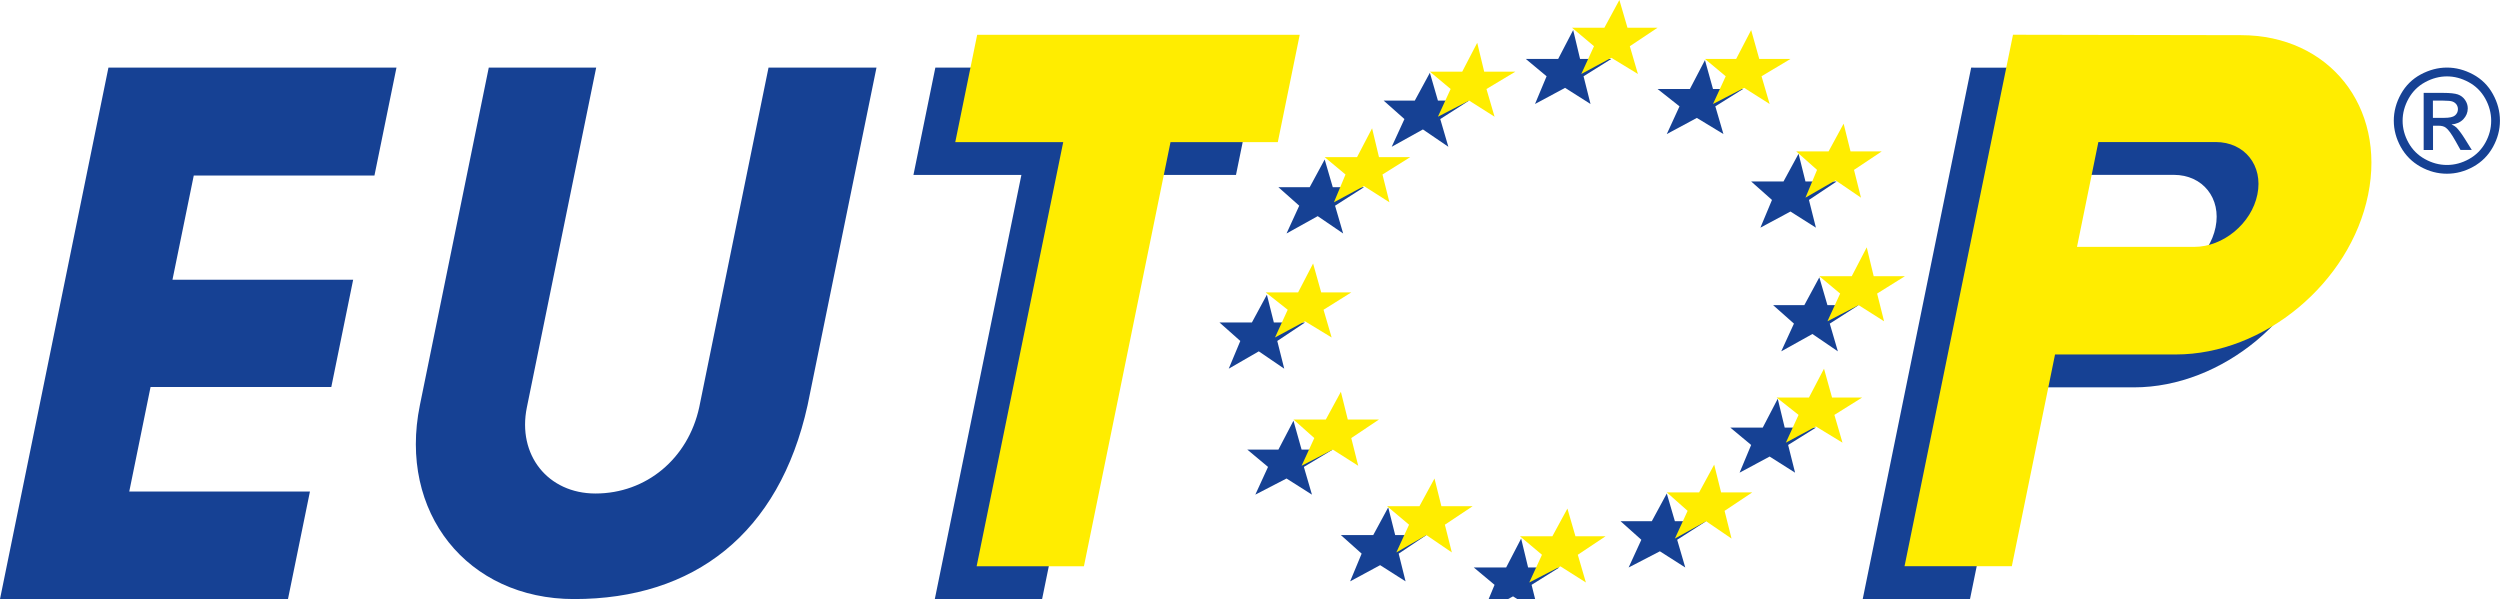
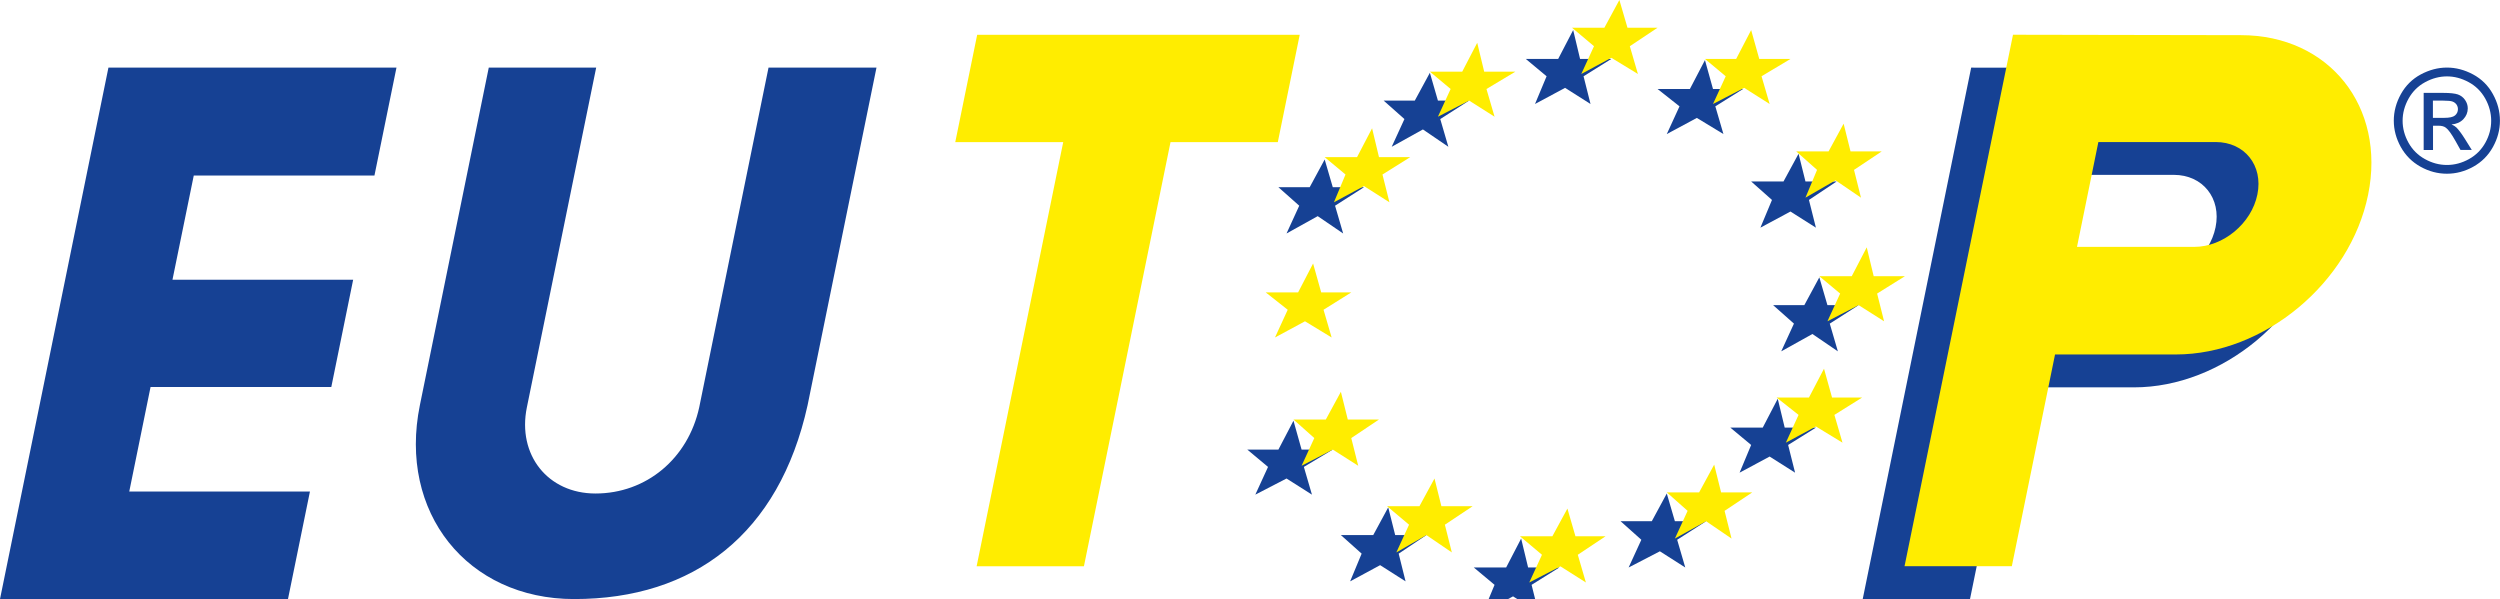
<svg xmlns="http://www.w3.org/2000/svg" version="1.1" id="Ebene_1" x="0px" y="0px" viewBox="0 0 416.61 99.83" style="enable-background:new 0 0 416.61 99.83;" xml:space="preserve">
  <style type="text/css">
	.st0{fill-rule:evenodd;clip-rule:evenodd;fill:#164194;}
	.st1{fill-rule:evenodd;clip-rule:evenodd;fill:#FFED00;}
	.st2{fill:#164194;}
	.st3{fill:#FFED00;}
</style>
  <polygon class="st0" points="257.73,12.71 255.8,17.33 260.81,14.64 265.05,17.33 263.89,12.71 268.52,9.82 263.31,9.82   262.16,5.01 259.66,9.82 254.26,9.82 257.73,12.71 " />
  <polygon class="st0" points="234.04,19.84 231.92,24.46 237.12,21.57 241.36,24.46 240.01,19.84 244.82,16.76 239.62,16.76   238.28,12.13 235.77,16.76 230.57,16.76 234.04,19.84 " />
  <polygon class="st0" points="216.51,34.28 214.39,38.91 219.59,36.02 223.83,38.91 222.48,34.28 227.3,31.2 222.1,31.2   220.75,26.58 218.25,31.2 213.04,31.2 216.51,34.28 " />
-   <polygon class="st0" points="206.69,56.82 204.76,61.44 209.77,58.55 214.01,61.44 212.85,56.82 217.47,53.74 212.28,53.74   211.12,49.11 208.62,53.74 203.22,53.74 206.69,56.82 " />
  <polygon class="st0" points="211.31,77.81 209.19,82.43 214.39,79.74 218.63,82.43 217.28,77.81 222.1,74.92 216.9,74.92   215.55,70.11 213.04,74.92 207.85,74.92 211.31,77.81 " />
  <polygon class="st0" points="226.91,92.26 224.99,96.88 229.99,94.18 234.23,96.88 233.08,92.26 237.7,89.17 232.5,89.17   231.34,84.55 228.84,89.17 223.45,89.17 226.91,92.26 " />
  <polygon class="st0" points="249.06,97.46 247.14,102.08 252.14,99.38 256.38,102.08 255.23,97.46 259.85,94.57 254.65,94.57   253.49,89.75 250.99,94.57 245.6,94.57 249.06,97.46 " />
  <polygon class="st0" points="273.52,89.95 271.4,94.57 276.61,91.87 280.84,94.57 279.49,89.95 284.31,86.86 279.11,86.86   277.76,82.24 275.26,86.86 270.06,86.86 273.52,89.95 " />
  <polygon class="st0" points="291.82,74.15 289.89,78.77 294.9,76.08 299.14,78.77 297.98,74.15 302.61,71.26 297.41,71.26   296.25,66.45 293.75,71.26 288.35,71.26 291.82,74.15 " />
  <polygon class="st0" points="298.95,53.93 296.83,58.55 302.03,55.66 306.27,58.55 304.92,53.93 309.73,50.85 304.53,50.85   303.18,46.22 300.68,50.85 295.48,50.85 298.95,53.93 " />
  <polygon class="st0" points="295.29,33.32 293.36,37.94 298.37,35.25 302.61,37.94 301.45,33.32 306.07,30.24 300.87,30.24   299.72,25.62 297.21,30.24 291.82,30.24 295.29,33.32 " />
  <polygon class="st0" points="279.88,17.72 277.76,22.34 282.77,19.65 287.2,22.34 285.85,17.72 290.47,14.83 285.46,14.83   284.12,10.02 281.61,14.83 276.22,14.83 279.88,17.72 " />
  <polygon class="st1" points="265.63,7.7 263.51,12.33 268.52,9.63 272.95,12.33 271.6,7.7 276.22,4.62 271.21,4.62 269.86,0   267.36,4.62 261.97,4.62 265.63,7.7 " />
  <polygon class="st1" points="241.74,14.83 239.62,19.45 244.82,16.76 249.06,19.45 247.71,14.83 252.53,11.94 247.33,11.94   246.17,7.13 243.67,11.94 238.28,11.94 241.74,14.83 " />
  <polygon class="st1" points="224.22,29.08 222.29,33.71 227.3,31.01 231.54,33.71 230.38,29.08 235,26.19 229.8,26.19 228.65,21.38   226.14,26.19 220.75,26.19 224.22,29.08 " />
  <polygon class="st1" points="214.59,51.62 212.47,56.24 217.47,53.54 221.91,56.24 220.56,51.62 225.18,48.73 220.17,48.73   218.82,43.91 216.32,48.73 210.93,48.73 214.59,51.62 " />
  <polygon class="st1" points="219.02,73 216.9,77.62 222.1,74.92 226.34,77.62 225.18,73 229.8,69.91 224.6,69.91 223.45,65.29   220.94,69.91 215.55,69.91 219.02,73 " />
  <polygon class="st1" points="234.81,87.44 232.69,92.06 237.7,89.17 241.94,92.06 240.78,87.44 245.4,84.36 240.2,84.36   239.05,79.74 236.54,84.36 231.15,84.36 234.81,87.44 " />
  <polygon class="st1" points="256.96,92.45 254.84,97.07 260.04,94.38 264.28,97.07 262.93,92.45 267.55,89.37 262.54,89.37   261.2,84.75 258.69,89.37 253.3,89.37 256.96,92.45 " />
  <polygon class="st1" points="281.23,85.13 279.11,89.75 284.31,86.86 288.55,89.75 287.39,85.13 292.01,82.05 286.81,82.05   285.66,77.43 283.15,82.05 277.76,82.05 281.23,85.13 " />
  <polygon class="st1" points="299.72,69.14 297.6,73.77 302.61,71.07 307.04,73.77 305.69,69.14 310.31,66.25 305.3,66.25   303.96,61.44 301.45,66.25 296.06,66.25 299.72,69.14 " />
  <polygon class="st1" points="306.65,48.92 304.53,53.54 309.73,50.85 313.97,53.54 312.81,48.92 317.44,46.03 312.24,46.03   311.08,41.22 308.58,46.03 303.18,46.03 306.65,48.92 " />
  <polygon class="st1" points="302.8,28.31 300.87,32.94 305.88,30.05 310.12,32.94 308.96,28.31 313.58,25.23 308.38,25.23   307.23,20.61 304.72,25.23 299.33,25.23 302.8,28.31 " />
  <polygon class="st1" points="287.58,12.71 285.46,17.33 290.66,14.64 294.9,17.33 293.55,12.71 298.37,9.82 293.17,9.82   291.82,5.01 289.32,9.82 284.12,9.82 287.58,12.71 " />
  <g>
-     <path class="st2" d="M155.78,99.83l14.43-70.68h-17.99l3.65-17.88h53.75l-3.65,17.88h-17.88l-14.43,70.68H155.78z" />
    <polygon class="st2" points="51.65,81.91 21.54,81.91 25.09,64.49 55.21,64.49 58.85,46.62 28.74,46.62 32.29,29.25 62.4,29.25    66.07,11.27 18.07,11.27 0,99.83 47.99,99.83  " />
    <path class="st0" d="M128.07,11.27l-11.55,56.61c-1.86,8.55-8.83,14.36-17.29,14.36c-7.93,0-13.05-6.43-11.43-14.36l11.55-56.61   h-17.9L69.97,67.52c-3.64,17.84,7.87,32.31,25.71,32.31c19.91,0,34.16-10.83,38.9-32.31l11.48-56.25H128.07z" />
    <path class="st0" d="M366.48,11.34l-38-0.07l-0.01,0.07l-18.06,88.49h17.88l7.2-35.28h20.13c14.69,0,29.04-11.91,32.04-26.61   C390.66,23.25,381.17,11.34,366.48,11.34z M358.7,46.61h-19.55l3.56-17.47h19.55c4.82,0,7.94,3.91,6.95,8.73   C368.24,42.7,363.53,46.61,358.7,46.61z" />
  </g>
  <g>
    <path class="st3" d="M162.75,94.36l14.43-70.68h-17.99l3.65-17.88h53.75l-3.65,17.88h-17.88l-14.43,70.68H162.75z" />
    <path class="st1" d="M373.45,5.86l-38-0.07l-0.01,0.07l-18.06,88.49h17.88l7.2-35.28h20.13c14.69,0,29.04-11.91,32.04-26.61   C397.63,17.78,388.14,5.86,373.45,5.86z M365.67,41.14h-19.55l3.56-17.47h19.55c4.82,0,7.94,3.91,6.95,8.73   C375.21,37.23,370.5,41.14,365.67,41.14z" />
  </g>
  <g>
    <path class="st2" d="M407.77,11.26c1.48,0,2.93,0.38,4.35,1.14c1.41,0.76,2.52,1.85,3.3,3.27c0.79,1.42,1.18,2.9,1.18,4.44   c0,1.52-0.39,2.99-1.17,4.39c-0.78,1.41-1.87,2.5-3.27,3.28c-1.4,0.78-2.87,1.17-4.4,1.17c-1.53,0-3-0.39-4.4-1.17   c-1.4-0.78-2.49-1.87-3.28-3.28c-0.78-1.41-1.17-2.87-1.17-4.39c0-1.54,0.4-3.02,1.19-4.44c0.79-1.42,1.9-2.51,3.31-3.27   C404.84,11.64,406.29,11.26,407.77,11.26z M407.77,12.73c-1.24,0-2.45,0.32-3.63,0.96c-1.18,0.64-2.1,1.55-2.76,2.73   c-0.66,1.18-1,2.42-1,3.7c0,1.27,0.33,2.49,0.98,3.66c0.65,1.17,1.56,2.08,2.74,2.73c1.17,0.65,2.39,0.98,3.67,0.98   c1.27,0,2.5-0.33,3.67-0.98c1.17-0.65,2.08-1.56,2.73-2.73c0.65-1.17,0.97-2.39,0.97-3.66c0-1.28-0.33-2.51-0.99-3.7   c-0.66-1.18-1.58-2.09-2.76-2.73C410.21,13.05,409.01,12.73,407.77,12.73z M403.89,25v-9.52h3.27c1.12,0,1.93,0.09,2.43,0.26   c0.5,0.18,0.9,0.48,1.2,0.92c0.3,0.44,0.45,0.9,0.45,1.39c0,0.7-0.25,1.3-0.74,1.82c-0.5,0.52-1.15,0.8-1.97,0.87   c0.34,0.14,0.61,0.31,0.81,0.5c0.38,0.38,0.85,1,1.41,1.89l1.16,1.86h-1.88l-0.84-1.5c-0.66-1.18-1.2-1.92-1.61-2.21   c-0.28-0.22-0.69-0.33-1.23-0.33h-0.9V25H403.89z M405.43,19.64h1.86c0.89,0,1.5-0.13,1.82-0.4c0.32-0.27,0.49-0.62,0.49-1.05   c0-0.28-0.08-0.53-0.23-0.76c-0.16-0.22-0.37-0.39-0.65-0.5c-0.28-0.11-0.79-0.16-1.54-0.16h-1.75V19.64z" />
  </g>
</svg>